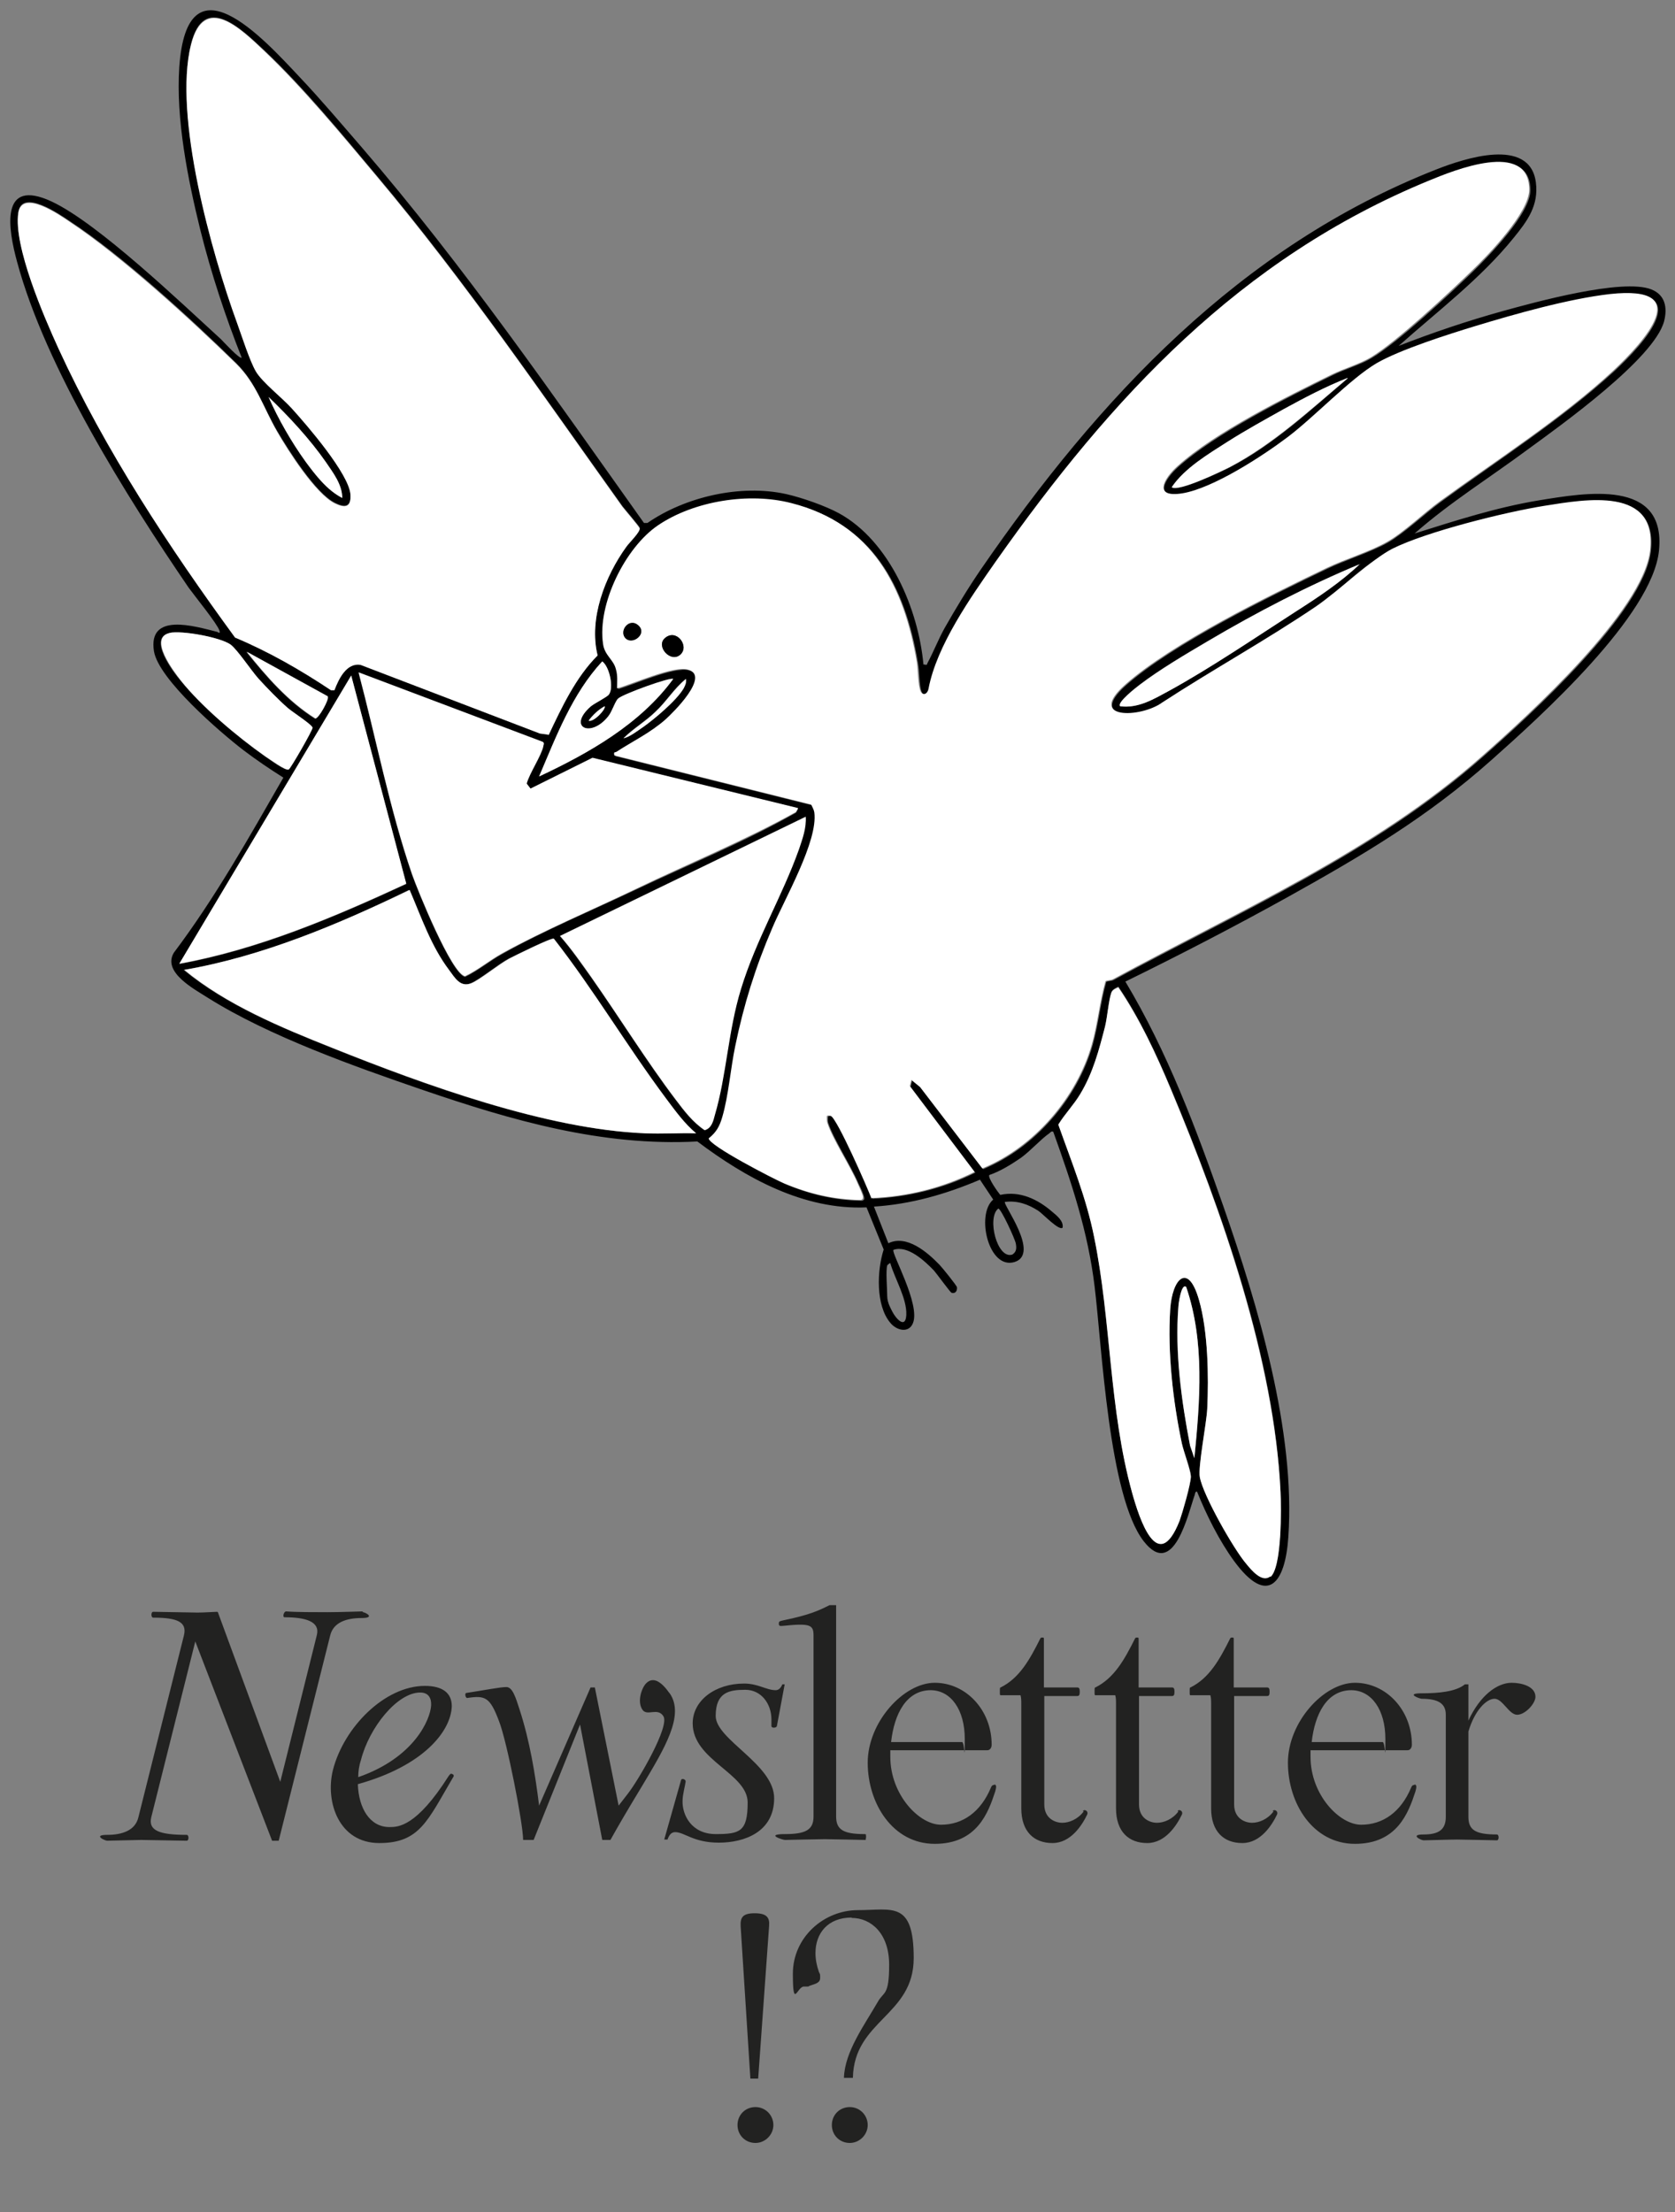
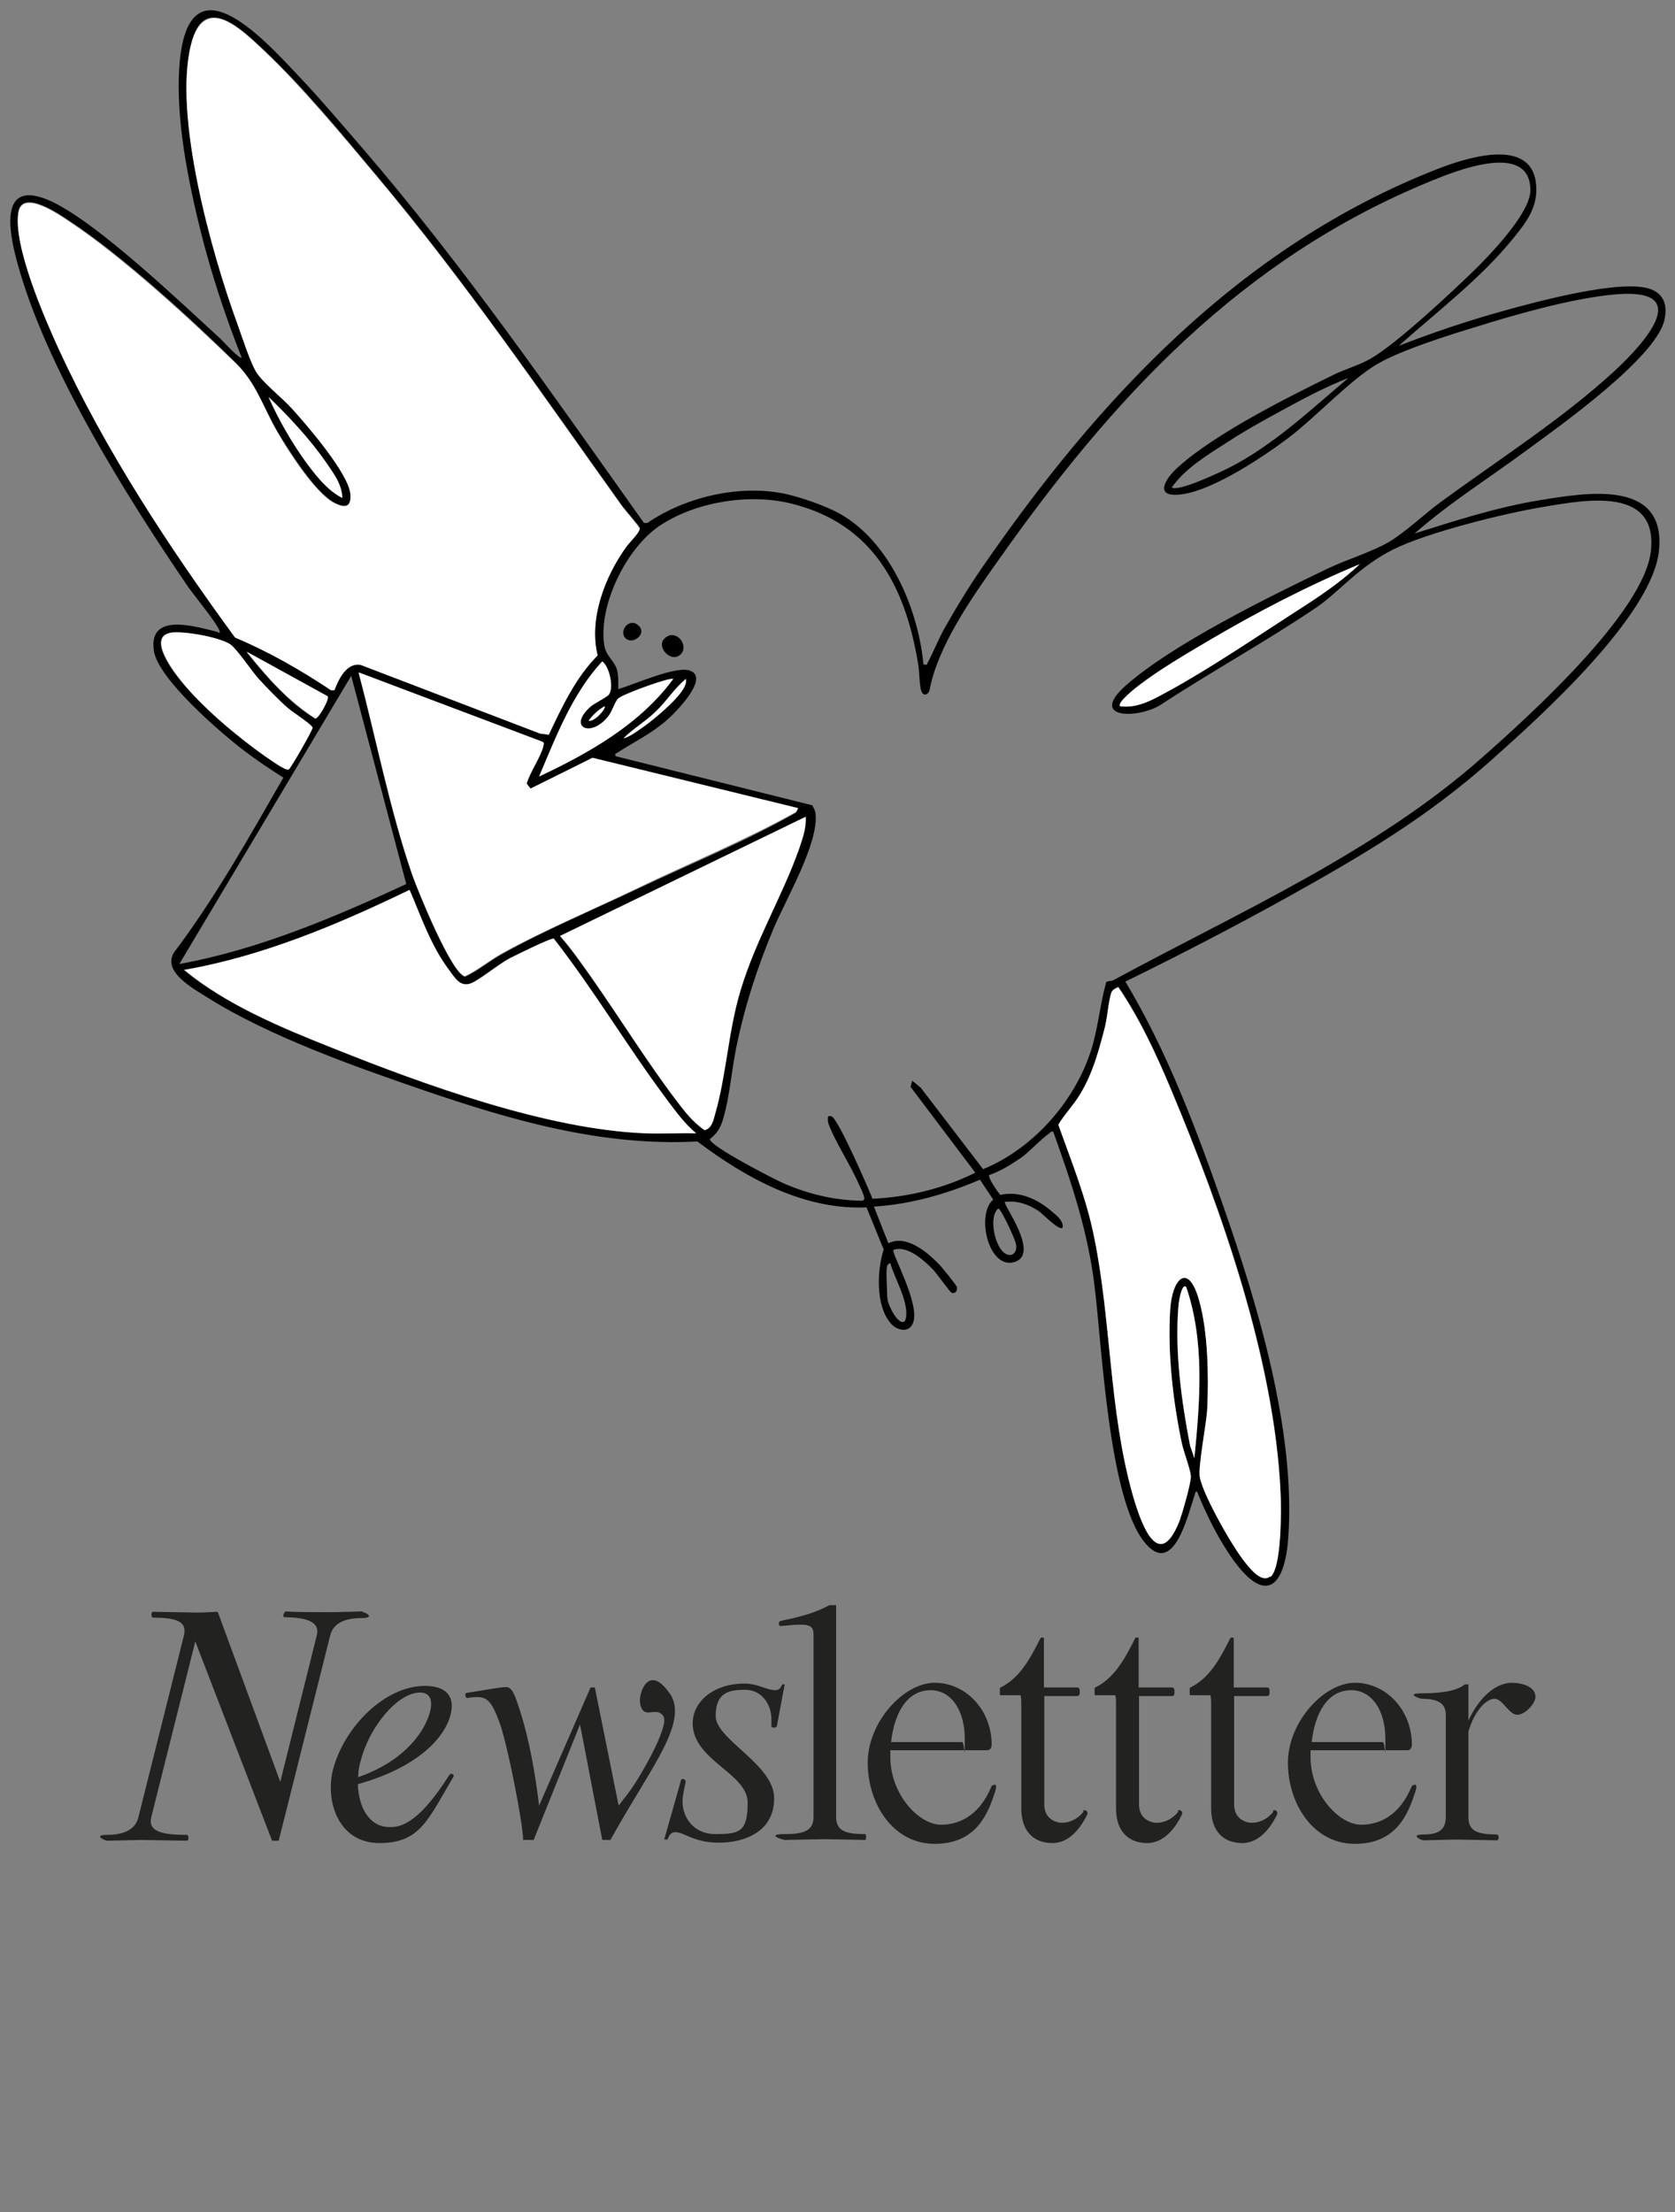
<svg xmlns="http://www.w3.org/2000/svg" id="Ebene_1" version="1.1" viewBox="0 0 429.7 567.2">
  <rect x="0" y="0" width="429.7" height="567.2" fill="#808080" stroke="none" />
  <defs>
    <style>
      .st0 {
        fill: none;
      }

      .st1 {
        fill: #fff;
      }

      .st2 {
        fill: #222221;
      }

      .st3 {
        clip-path: url(#clippath);
      }
    </style>
    <clipPath id="clippath">
      <rect class="st0" width="429.7" height="409.1" />
    </clipPath>
  </defs>
  <g class="st3">
    <g>
      <path d="M304.3,330c-1.3-1-2,4.6-2,5.1-1,11.6.8,24.2,3,35.6l1.1,3.2c1.5-14.5,2.7-29.9-2.1-43.9h0ZM227.6,324.5c-.4,1.4,0,5.9,0,7.8s1.1,3.5,1.3,4c.9,1.8,3.4,4.6,3.6.9.2-4.2-3-9.4-4.1-13.3-.1-.1-.8.5-.8.6h0ZM256.1,309.9c-3,2.3-.3,13.1,3.6,11.8,1.1-.7,1.1-1.7.9-2.8-.2-1.2-3.8-9-4.5-9ZM325.9,404.2c2.9-2.5,2.8-17.8,2.6-21.8-1.5-33.7-15.1-72.2-28.1-103.2-3.8-9-8-18.1-13.5-26.2-.7.3-1.5.7-1.8,1.4-.7,2-1,6.2-1.6,8.7-1.5,6.2-3.1,12-6.4,17.4-1.7,2.8-3.9,5.1-5.6,7.8,3.4,9.6,7.2,18.9,9.2,28.9,4.3,21.5,3.8,44,9.7,65.4,1.9,6.9,6.6,21.4,12.2,7.3.8-2,3-9.6,2.9-11.4,0-1.6-1.8-6.2-2.3-8.4-2.3-10.9-3.7-23.3-3-34.4.5-7.9,4.5-12.4,7.4-2.4,2.3,7.9,2.5,19.6,2.1,27.9-.2,3.8-2.4,14.8-1.9,17.5.9,4.6,8.8,18.5,11.9,22.2,1.3,1.6,4.2,4.9,6.2,3.2h0ZM178.4,290.6c-3.1-2.5-5.4-5.7-7.7-8.9-9.9-13.4-18.5-27.8-28.8-41-.5-.3-10,4.4-11.4,5.1-2.8,1.5-7.5,5.4-9.7,6.3-2.9,1.2-4.3-1.4-5.8-3.4-4.6-6.1-7.1-13.5-10.1-20.5-18.2,8.9-37.7,17.1-57.8,20.5,10.9,9,25,14.8,38,20,23.5,9.4,55,20.9,80.2,21.9,4.3.2,8.6-.2,12.9,0h.2ZM206.7,209.4l-63.1,30.6c3,3.4,5.5,7.1,8.1,10.7,7.2,10.2,14.1,21.4,21.6,31.3,2.2,2.9,4.3,5.7,7.4,7.8,1.7-.5,2.1-2.4,2.6-3.9,3-10.2,3.4-21.6,6.7-32.3,4-12.8,10.7-23.9,14.9-35.9.9-2.7,1.9-5.4,1.7-8.3h.1ZM151,184.8c1.3.5,4.6-3.1,4.1-3.7-1.6.9-3,2.2-4.1,3.7M160,189.3c1.7-.5,3.4-1.8,4.8-2.8,3-2.1,8.7-6.8,10.5-10,.5-.8.8-1.5.6-2.4-3,2.4-5,5.8-7.8,8.4-2.5,2.4-5.7,4.3-8.2,6.8h0ZM104.2,226.6l-14.1-53.3-44.1,73.9c20.3-3.7,39.6-11.9,58.2-20.5h0ZM204.7,207.3l-52.7-12.9-15.9,8-1-1.3c.7-2.8,3.8-7.2,4.3-9.7,0-.4.2-.7-.2-1l-47.2-17.8c4.5,17,8,35.1,13.7,51.7,1.4,4,10.1,25.5,13.6,26.2,3.4-1.6,6.3-4.1,9.6-5.9,10.5-5.9,23.3-11.3,34.3-16.5,13.7-6.5,27.8-12.2,41-19.7l.5-.9h0v-.2ZM156.2,178.1c1.3-1.7.2-7.1-1.7-8.5-7.7,8.3-11.8,19.2-16.2,29.5,12.8-6,26-13.5,34.4-25-.7-.6-12.7,3.8-14.1,5-.8.7-1.5,3.2-2.5,4.5-4.5,5.8-10.7,2.9-4.5-2.5,1-.8,4.2-2.4,4.6-3h0ZM84.1,178.7l-20.9-11.5c5.1,6.3,10.6,12.7,17.6,17.1.8.2,3.6-4.9,3.2-5.5M43.5,162.3c-5.7,1.3,1,10.1,2.8,12.2,5.4,6.7,14.5,14.4,21.6,19.4.9.6,5.3,3.9,6.1,3.4.5-.3,6.1-10.1,6.1-10.7s-5.2-4.1-6.4-5.1c-2.3-2-5.3-5.1-7.4-7.4-1.9-2.1-5.4-7.5-7.2-8.8-2.6-1.9-12.6-3.7-15.7-3h.1ZM348.9,144.6c-13.4,5.6-26.5,12.4-39.1,19.8-5.6,3.3-12.4,7.3-17.5,11.2-.8.6-5.9,4.6-5,5.5,4.6.6,8.7-1.9,12.6-4,10.4-5.7,22.2-13.6,32.3-20.2,5.7-3.7,11.7-7.6,16.6-12.3M87.8,127.7c0-3.4-2.3-6.5-4.2-9.2-4.1-5.9-9.5-11.7-14.7-16.7,2.5,5.7,5.9,11.5,9.5,16.5,2.5,3.5,5.5,7.3,9.4,9.3h0ZM345.7,97c-5.6,2.2-11.1,5.1-16.4,8-4.8,2.6-9.7,5.3-14.3,8.3-5,3.2-11,6.8-14.4,11.7,1.7,1.2,12.6-4,14.8-5.1,11.3-5.8,20.7-14.7,30.3-22.8h0ZM223.6,307.4c9.2-.4,18.4-2.6,26.6-6.7l-16.6-22,.4-1.6,2.2,1.8,16,20.9c13.2-5.4,24.2-18.1,28.1-31.8,1.5-5.3,2-10.9,3.5-16.2.6-.3,1.4-.2,1.9-.5,32.3-17.5,67.2-32.8,94.8-57.3,11.9-10.5,41.2-37,43-52.6,1.9-16.6-16.4-13.3-27.1-11.5-10,1.6-30.2,6.6-39,11s-13.9,10.9-19.6,14.8c-12.7,8.6-26.5,16.2-39.4,24.6-5.6,4.1-19.7,4.4-9.5-4.6,12-10.6,36.9-22.8,51.7-29.9,4.8-2.3,11.1-4.2,15.5-6.7,4.3-2.5,9.3-7.3,13.4-10.3,14.6-10.7,31.2-21.3,44.5-33.5,8.1-7.5,21.3-22.1-.8-19.7-10.5,1.1-24.3,5-34.5,8.2-7,2.1-19.3,6-25.3,9.5-6.8,3.9-15.9,13.7-22.9,19-6.5,4.9-19,13.2-27,14.4-7.7,1.2-4.8-3.8-1.2-7,9.6-8.6,27.8-17.7,39.6-23.5,3-1.5,7.2-2.7,10-4.4,6.6-3.9,20-16.4,25.9-22.1,4.3-4.2,14.8-15,14.8-20.9,0-12.8-19.4-4.9-25.7-2.3-48.6,19.9-81.5,55.6-111.1,97.6-6.6,9.3-15.2,21.6-17.3,32.7-.3,1.4-1.6,1.8-2.1.5-.6-1.5-.5-5.4-.9-7.3-3.3-19.7-11.6-35.6-32.2-40.8-10.8-2.8-24.9-.6-34.2,5.7-8.4,5.7-15.6,20.2-14.1,30.4.4,3,2.6,4,3.3,6.5.4,1.7.3,3.2.3,4.9,3.9-1.1,14.5-5.9,18.2-4.8,5.7,1.7-3.9,11.2-5.8,12.8-4,3.5-8.3,5.5-12.6,8.3-.4.3-.7,0-.5.9l50.5,12.6c.3.6.7,1.3.8,2,1,7.5-7.7,22.3-10.8,29.7-4.2,10.1-7.3,19.6-9.5,30.3-1.2,5.8-1.7,12.6-3.3,18.1-.7,2.5-1.5,3.9-3.5,5.5,0,1.8,16.7,10.4,19.3,11.5,6.4,2.7,12.8,4.2,19.8,4.3.4-.2.6-.3.5-.8-.1-.8-1-2.7-1.4-3.5-2-4.7-6.4-11.4-7.8-15.6-.2-.5-.1-1-.1-1.5s.8-.3,1-.2c1.7.8,9.4,18.4,10.5,21.3h0l-.3-.2ZM140.7,188.4c3.4-7.2,6.9-14.8,12.6-20.5-2.3-9.4,1.9-20.3,7.4-27.9.7-1,3.6-3.8,3.4-4.7,0-.3-3.7-4.6-4.4-5.5-20.5-28.6-40.3-57.7-63-84.7-8.8-10.5-19-22.9-28.9-32.2-5.9-5.5-15.5-15-18.8-1.6-4.5,18.2,5.3,53.5,11.8,71.3,1.2,3.3,3.2,9.6,4.8,12.4,1.7,2.8,6.9,6.9,9.3,9.6,3.8,4.3,14.6,16.6,15,22,.3,3.3-1.3,3.7-4,2.3-4.9-2.4-11.9-13.5-14.8-18.4-3.7-6.3-5.3-12.2-10.5-17.4-11.6-11.4-29.4-27.7-42.7-36.4-2.5-1.7-12.3-8.5-13.2-2.3-1.3,8.5,6.6,26.7,10.3,34.8,12,26.1,28.4,51,45.3,74.1,8.6,3.7,16.8,8.3,24.6,13.5h.9c1.1-2.8,3-7,6.7-6.4l46,17.6,2.2.3h0ZM237.1,170.4c.9.2.6,0,.9-.5,1.5-2.8,2.7-5.9,4.3-8.8,2.9-5.1,6.1-10.4,9.4-15.2,30.1-43.7,66.4-82.7,116.9-102.5,6.9-2.7,23.8-8.4,25.4,3.3.8,6-2.2,10-5.7,14.3-8.4,10.4-19.5,18.8-29.5,27.7,8.7-3.4,17.6-6.4,26.6-8.9,8.3-2.3,30.8-8.5,38.2-5.6,3.6,1.4,4.2,4.7,3.3,8.2-2.6,9.6-26.4,26.6-34.9,32.8-9.7,7.2-20,13.6-29.1,21.6,10.5-3.3,21-6.7,31.9-8.5,11.8-1.9,32.6-5.7,30.8,12.8-1.6,16.7-30.5,42.7-43,53.8-16.5,14.7-33,24.4-52.2,35.1-13.7,7.6-27.6,14.8-41.7,21.7,10.8,18,18.2,37.8,25.1,57.5,8.9,25.5,18.6,57.8,16.7,85-.8,11.8-5.3,17.8-13.9,6.1-3.8-5.2-7.1-11.8-9.5-17.8-.5-.1-.5.4-.6.8-1.7,4.8-5.4,21.8-13.1,11.9-9-11.6-10.7-50-12.6-65.4-1.7-14-5.9-26.5-10.6-39.6-.6-.2-.7.2-1,.4-2.3,1.6-4.7,4.4-7.3,6.3-2.5,1.7-5.2,3.4-8.1,4.4-.5.6,2.2,4.4,2.8,5.1,5-1.1,9.6,1.1,13.3,4.3,1.2,1,3,2.4,2.7,4.1-.9.9-5-3.5-6.2-4.3-2.6-1.7-5.4-2.7-8.6-2.3-.6.6,9.1,13.3,2.5,15.4-6.7,2.1-10-12.2-5.5-16l-3.4-5.1c-8.7,3.7-17.7,6.3-27.2,6.9l3.7,9.4c4.7-2.3,10,2.3,13.1,5.5.6.6,4.5,5.4,4.5,5.8.1.9-.4,1.7-1.4,1.4-.3-.1-3.8-4.9-4.5-5.7-2.4-2.5-6.8-6.6-10.4-5.3-.6.8,7,14,5,18.8-1.1,2.7-4.3,1.8-5.8-.1-3.8-4.5-3.4-13.5-1.7-18.8l-4.4-10.8c-16.1.7-30.9-7.5-43.4-16.9-24.5,1.3-47.6-5.4-70.4-13.2-17.5-6-39.5-13.8-55.1-23.6-3.6-2.3-11.8-6.6-8.8-11.6,10.7-14.2,19.3-29.6,28.1-44.9-3.5-2.2-6.9-4.5-10.2-7-6-4.6-21.8-18.2-23-25.4-1.6-10.1,10.5-6.4,16.1-5,.3,0,1,.8.7-.3-.6-1.8-6.3-8.8-7.9-11-15.9-23.3-36.7-56.4-44-83.5-2.3-8.4-4.6-21.8,8.9-15.5,11.9,5.6,33,25.8,43.4,35.3.6.6,4.8,5.2,5.3,4.7-4.2-10.6-7.8-21.5-10.6-32.7-3.2-13-6.3-28.4-5.4-41.8,2-29,21.5-7.4,30.9,2.6,5.4,5.7,10.8,12.1,16,18.1,26.2,30.4,49.1,63.6,72.3,96.2h.9c9.7-6.7,23.9-10,35.6-7.4,4,.9,10,3,13.5,4.9,13,7.1,20.4,24.6,21.7,38.8h.2Z" />
-       <path class="st1" d="M174.6,167.8c2.3-2.2-1.1-6.7-4-4.2-2.5,2.1,1.5,6.5,4,4.2M160.5,163.7c1.8,1.8,5.4-1.1,3.4-3.2-2.4-2.4-5.2,1.3-3.4,3.2M223.6,307.4c-1.1-2.9-8.8-20.5-10.5-21.3-.2,0-1-.2-1,.2s0,1,.1,1.5c1.3,4.2,5.8,10.9,7.8,15.6.4.9,1.3,2.8,1.4,3.5,0,.5-.1.6-.5.8-7-.1-13.4-1.6-19.8-4.3-2.6-1.1-19.3-9.7-19.3-11.5,2-1.6,2.8-3.1,3.5-5.5,1.6-5.5,2.1-12.3,3.3-18.1,2.2-10.7,5.2-20.3,9.5-30.3,3.1-7.4,11.8-22.3,10.8-29.7-.1-.7-.5-1.3-.8-2l-50.5-12.6c-.2-1,.1-.7.5-.9,4.3-2.8,8.6-4.8,12.6-8.3,1.9-1.7,11.6-11.2,5.8-12.8-3.6-1.1-14.2,3.7-18.2,4.8,0-1.7.2-3.2-.3-4.9-.6-2.5-2.9-3.5-3.3-6.5-1.5-10.2,5.7-24.7,14.1-30.4,9.3-6.3,23.4-8.5,34.2-5.7,20.5,5.2,28.9,21.1,32.2,40.8.3,2,.3,5.8.9,7.3.5,1.4,1.8,1,2.1-.5,2.1-11.1,10.8-23.4,17.3-32.7,29.6-42,62.6-77.7,111.1-97.6,6.3-2.6,25.6-10.5,25.7,2.3,0,5.9-10.5,16.8-14.8,20.9-5.9,5.7-19.3,18.2-25.8,22.1-2.8,1.7-6.9,2.9-10,4.4-11.8,5.8-30.1,14.9-39.6,23.5-3.6,3.2-6.4,8.2,1.2,7,7.9-1.3,20.5-9.5,27-14.4,6.9-5.2,16.1-15,22.9-19,6.1-3.5,18.4-7.4,25.3-9.5,10.2-3.1,24-7,34.5-8.2,22.1-2.4,8.8,12.2.8,19.7-13.2,12.2-29.8,22.8-44.5,33.5-4.1,3-9.3,8-13.4,10.3-4.3,2.5-10.7,4.4-15.5,6.7-14.8,7.1-39.7,19.3-51.7,29.9-10.2,9,3.9,8.7,9.5,4.6,12.9-8.4,26.7-16,39.4-24.6,5.7-3.9,14.3-12.1,19.6-14.8,8.8-4.4,29-9.4,39-11,10.7-1.7,29-5,27.1,11.5-1.8,15.5-31.1,42.1-43,52.6-27.6,24.5-62.6,39.8-94.8,57.3-.6.3-1.3.2-1.9.5-1.5,5.3-2,10.9-3.5,16.2-3.9,13.7-14.9,26.4-28.1,31.8l-16-20.9-2.2-1.8-.4,1.6,16.6,22c-8.2,4.1-17.4,6.4-26.6,6.7h0l.2.2Z" />
      <path class="st1" d="M140.7,188.4l-2.2-.3-46-17.6c-3.6-.6-5.6,3.6-6.7,6.5h-.9c-7.8-5.2-16-9.9-24.6-13.5-16.9-23.1-33.3-48-45.3-74.1-3.7-8.1-11.6-26.3-10.3-34.8,1-6.2,10.7.6,13.2,2.3,13.3,8.8,31.1,25.1,42.7,36.4,5.2,5.1,6.9,11.1,10.5,17.4,2.8,4.9,9.9,16,14.8,18.4,2.7,1.3,4.2,1,4-2.3-.4-5.3-11.1-17.7-15-22-2.4-2.7-7.7-6.8-9.3-9.6-1.6-2.8-3.6-9.1-4.8-12.4-6.5-17.8-16.4-53.1-11.8-71.3,3.4-13.4,12.9-4,18.8,1.6,9.8,9.3,20.1,21.7,28.9,32.2,22.7,27,42.5,56,63,84.7.7.9,4.3,5.1,4.4,5.5.2.9-2.7,3.7-3.4,4.7-5.5,7.6-9.7,18.5-7.4,27.9-5.6,5.6-9.2,13.3-12.6,20.5h0v-.2Z" />
      <path class="st1" d="M325.9,404.2c-2.1,1.8-4.9-1.6-6.2-3.2-3.2-3.7-11.1-17.6-11.9-22.2-.5-2.6,1.7-13.6,1.9-17.5.4-8.3.2-19.9-2.1-27.9-2.8-9.9-6.9-5.5-7.4,2.4-.7,11.1.7,23.5,3,34.4.5,2.2,2.2,6.8,2.3,8.4,0,1.8-2.2,9.4-2.9,11.4-5.6,14.1-10.3-.5-12.2-7.3-5.9-21.4-5.3-44-9.7-65.4-2-10.1-5.8-19.3-9.2-28.9,1.7-2.8,4-5.1,5.6-7.8,3.3-5.5,4.8-11.3,6.4-17.4.6-2.5.9-6.6,1.6-8.6.3-.8,1.1-1.1,1.8-1.4,5.5,8.1,9.7,17.1,13.5,26.2,13,31,26.5,69.5,28.1,103.2.2,4,.4,19.4-2.6,21.8h0v-.2Z" />
      <path class="st1" d="M204.7,207.3l-.5.9c-13.3,7.4-27.3,13.1-41,19.7-11,5.3-23.8,10.7-34.3,16.5-3.3,1.8-6.2,4.3-9.6,5.9-3.5-.7-12.2-22.2-13.6-26.2-5.7-16.6-9.2-34.7-13.7-51.7l47.2,17.8c.5.3.3.6.2,1-.5,2.5-3.5,6.9-4.3,9.7l1,1.3,15.9-7.9,52.7,12.9h0Z" />
      <path class="st1" d="M178.4,290.6c-4.3-.1-8.6.2-12.9,0-25.2-1-56.7-12.5-80.2-21.9-13.1-5.2-27.1-11-38-20,20.1-3.5,39.5-11.7,57.8-20.5,3,7,5.5,14.4,10.1,20.5,1.5,2,2.9,4.6,5.8,3.4,2.2-.9,6.9-4.8,9.7-6.3,1.3-.7,10.8-5.4,11.4-5.1,10.3,13.2,18.8,27.6,28.8,41,2.4,3.2,4.7,6.4,7.7,8.9h-.2Z" />
      <path class="st1" d="M206.7,209.4c.2,2.9-.8,5.6-1.7,8.3-4.3,12.1-11,23.1-14.9,35.9-3.3,10.7-3.7,22.1-6.7,32.3-.4,1.5-.8,3.4-2.6,3.9-3.1-2.1-5.2-4.9-7.4-7.8-7.5-9.9-14.4-21-21.6-31.3-2.6-3.7-5.2-7.4-8.1-10.7l63.1-30.6h-.1Z" />
-       <path class="st1" d="M104.2,226.6c-18.6,8.6-37.9,16.8-58.2,20.5l44.1-73.9,14.1,53.3h0Z" />
      <path class="st1" d="M43.5,162.3c3.1-.7,13.1,1.1,15.7,3,1.8,1.4,5.3,6.7,7.2,8.8,2.1,2.3,5.1,5.4,7.4,7.4,1.1,1,6.3,4.3,6.4,5.1,0,.7-5.6,10.4-6.1,10.7-.7.5-5.1-2.8-6.1-3.4-7.1-5-16.2-12.6-21.6-19.4-1.7-2.2-8.5-11-2.8-12.2" />
      <path class="st1" d="M348.9,144.6c-4.9,4.7-10.8,8.6-16.6,12.3-10.1,6.5-21.9,14.5-32.3,20.2-3.9,2.1-7.9,4.6-12.6,4-1-.9,4.2-4.9,5-5.5,5.1-3.9,11.9-7.9,17.5-11.2,12.5-7.4,25.6-14.2,39.1-19.8h-.1Z" />
-       <path class="st1" d="M156.2,178.1c-.4.6-3.6,2.2-4.6,3-6.2,5.4,0,8.3,4.5,2.5,1-1.3,1.7-3.8,2.5-4.5,1.4-1.2,13.4-5.5,14.1-5-8.5,11.6-21.6,19-34.4,25,4.4-10.3,8.5-21.2,16.2-29.5,1.9,1.4,3,6.8,1.7,8.5h0Z" />
-       <path class="st1" d="M345.7,97c-9.6,8.1-19.1,16.9-30.3,22.8-2.2,1.1-13.1,6.4-14.8,5.1,3.3-4.9,9.4-8.5,14.4-11.7,4.6-2.9,9.5-5.6,14.3-8.3,5.3-2.9,10.8-5.8,16.4-8h0Z" />
+       <path class="st1" d="M156.2,178.1c-.4.6-3.6,2.2-4.6,3-6.2,5.4,0,8.3,4.5,2.5,1-1.3,1.7-3.8,2.5-4.5,1.4-1.2,13.4-5.5,14.1-5-8.5,11.6-21.6,19-34.4,25,4.4-10.3,8.5-21.2,16.2-29.5,1.9,1.4,3,6.8,1.7,8.5h0" />
      <path class="st1" d="M304.3,330c4.8,14,3.5,29.4,2.1,43.9l-1.1-3.2c-2.2-11.3-3.9-24-3-35.6,0-.5.7-6.2,2-5.1h0Z" />
      <path class="st1" d="M84.1,178.7c.4.6-2.4,5.7-3.2,5.5-7-4.4-12.5-10.7-17.6-17.1l20.9,11.5h-.1Z" />
      <path class="st1" d="M87.8,127.7c-3.9-2-6.8-5.8-9.4-9.3-3.6-5-7-10.9-9.5-16.6,5.2,5,10.6,10.8,14.7,16.7,1.8,2.7,4.2,5.7,4.2,9.2h0Z" />
      <path class="st1" d="M160,189.3c2.5-2.5,5.7-4.3,8.2-6.8,2.8-2.6,4.8-6,7.8-8.4.1,1-.2,1.6-.6,2.4-1.8,3.1-7.5,7.9-10.5,10-1.5,1-3.1,2.3-4.8,2.8h0Z" />
      <path class="st1" d="M151,184.8c1.1-1.5,2.5-2.8,4.1-3.7.5.6-2.8,4.2-4.1,3.7" />
      <path d="M174.6,167.8c-2.5,2.4-6.5-2.1-4-4.2,2.9-2.5,6.3,2,4,4.2" />
      <path d="M160.5,163.7c-1.9-1.9,1-5.6,3.4-3.2,2.1,2.1-1.6,4.9-3.4,3.2" />
    </g>
  </g>
-   <path class="st2" d="M218,549.5c2.5,0,4.6-2.1,4.6-4.6s-2-4.6-4.6-4.6-4.6,2-4.6,4.6,2,4.6,4.6,4.6M218.5,491.8c4.9,0,9.6,3.9,9.6,12s-1.4,6.8-2.9,9.5c-3.4,5.9-8.5,12.8-8.7,19.5h2.3c.3-14.8,15.6-15.9,15.6-30.7s-5.5-12.3-14.3-12.3-16.7,7-16.7,16.3,1.1,3.3,2.8,3.3,1,0,1.5-.2c1.9-.6,2.7-.9,2.7-2s0-.9-.3-1.5c-.6-1.7-.9-3.3-.9-4.9,0-5,3.1-9.1,9.3-9.1M193.8,549.5c2.5,0,4.6-2.1,4.6-4.6s-2-4.6-4.6-4.6-4.6,2-4.6,4.6,2,4.6,4.6,4.6M197.3,493.9c.2-2.2-.6-3.3-3.7-3.3s-3.7,1.1-3.6,3.3l2.5,39.1h2l2.8-39.1h0Z" />
  <path class="st2" d="M387.8,431.5c-3.7,0-8.1,3.2-11.1,9.7v-9.3h-.9c-2.3,1.9-6.8,2.3-11.1,2.3s-.5,1.4,0,1.4c4.4,0,6.2,1.3,6.2,4.1v26.2c0,3.4-2,4.5-5.7,4.5s-.6,1.5,0,1.5,6.9-.2,8.6-.2,9.6.2,10.2.2.6-1.5,0-1.5c-5.4,0-7.3-1.1-7.3-4.5v-21.9c1.6-5.4,4.6-8.4,6.7-8.4s3.7,4.1,5.8,4.1,4.7-2.9,4.7-4.6c0-2.7-3.6-3.6-6.1-3.6M346.6,433.4c5.3,0,8.8,5.1,8.8,12.5s0,.8-.7.8h-18.2c.8-7.2,3.9-13.3,10.2-13.3M362.8,457.7c-.4,0-.6.2-.8.7-2.6,6.2-7.2,9.5-12.8,9.5s-13-7.7-13-17.4v-1.7h24.9c.7,0,1.1-.7,1.1-1.4,0-8.9-6.6-15.9-14.6-15.9s-17.2,10.1-17.2,20.5,6.4,20.8,17.2,20.8,13.7-7.9,15.5-13.4c.2-.7.5-1.8-.2-1.8M326.7,464.5c-1.5,2-3.7,2.9-5.5,2.9s-4.6-1.1-4.6-4.7v-27.8h8.4c.5,0,.7-.2.7-1.1s-.2-1.1-.7-1.1h-8.5v-12.6q0-.2-.4-.2t-.5.2c-2.8,5.6-5.4,10.2-10.2,12.6-.2,0-.2.2-.2,1s0,1,.2,1h5.1c.2.6.2,1.5.2,2.4v26.6c0,6,3.3,8.9,8,8.9s7.6-4.6,8.9-7.3c.4-.9-.7-1.5-1.1-.9M302.3,464.5c-1.5,2-3.7,2.9-5.5,2.9s-4.6-1.1-4.6-4.7v-27.8h8.4c.5,0,.7-.2.7-1.1s-.2-1.1-.7-1.1h-8.5v-12.6q0-.2-.4-.2-.4,0-.5.2c-2.8,5.6-5.4,10.2-10.2,12.6-.2,0-.2.2-.2,1s0,1,.2,1h5.1c.2.6.2,1.5.2,2.4v26.6c0,6,3.3,8.9,8,8.9s7.6-4.6,8.9-7.3c.4-.9-.7-1.5-1.1-.9M278,464.5c-1.5,2-3.7,2.9-5.5,2.9s-4.6-1.1-4.6-4.7v-27.8h8.4c.5,0,.7-.2.7-1.1s-.2-1.1-.7-1.1h-8.5v-12.6q0-.2-.4-.2-.4,0-.5.2c-2.8,5.6-5.4,10.2-10.2,12.6-.2,0-.2.2-.2,1s0,1,.2,1h5.1c.2.6.2,1.5.2,2.4v26.6c0,6,3.3,8.9,8,8.9s7.6-4.6,8.9-7.3c.4-.9-.7-1.5-1.1-.9M238.7,433.4c5.3,0,8.8,5.1,8.8,12.5s0,.8-.7.8h-18.2c.8-7.2,3.9-13.3,10.2-13.3M255,457.7c-.4,0-.6.2-.8.7-2.6,6.2-7.2,9.5-12.8,9.5s-13-7.7-13-17.4v-1.7h24.9c.7,0,1.1-.7,1.1-1.4,0-8.9-6.6-15.9-14.6-15.9s-17.2,10.1-17.2,20.5,6.4,20.8,17.2,20.8,13.7-7.9,15.5-13.4c.2-.7.5-1.8-.2-1.8M222.2,470.6c0-.2-.2-.3-.4-.3-5.4,0-7.3-1.1-7.3-4.5v-54.2h-1.7c-2.8,1.4-5.1,2.5-11.9,3.9-.8.2-1.1.2-1.1.8s.2.7,1.1.6c6.8-.7,7.8-.3,7.8,2.4v46.5c0,3.4-2,4.5-7.3,4.5s-.6,1.5,0,1.5,8.5-.2,10.2-.2,9.6.2,10.2.2.2,0,.3-.2c0-.2.2-.7,0-1M171.2,471.8c.4-1.1.9-2,2-2,2.4,0,4.7,2.7,11.2,2.7s14.2-2.7,14.2-11.4-15-15-15-21.1,3.5-6.7,7.6-6.7,6.7,3.6,6.7,7.6,0,1.1,0,1.7,1.3.5,1.4,0l2-10.7h-.6c-.4,1-1,1.5-1.7,1.5-2.4,0-4.5-1.7-8.1-1.7-7.5,0-13.2,4.4-13.2,10.2,0,9.5,14.1,12.8,14.1,20.3s-2,8.1-8.2,8.1-8.6-4.9-8.5-8.5c0-1.6.7-4.1.8-5,0-.6-1.1-.9-1.2-.3l-4.3,15.2h.8ZM171.7,434.1c-1.9-2.7-4.1-4.4-6-2.4-1.1,1.2-2.3,4.6-.9,6.7,1.2,1.8,3.9-.7,5.4,1.7,1.6,2.6-6.3,16.2-9.1,19.8l-2.4,3.1-6.1-30.3h-1.1l-13.2,30.3c-1-8.1-2.4-16.6-5-24.6-1-3.1-1.8-5.8-3.4-5.8s-5.6.8-10.2,1.5c-.6,0-.3,1.4.2,1.3,4.6-.7,5.8-.2,8.1,5.9,2,5,6.2,26.3,6.2,30.5h2.7l11.9-29.6,5.7,29.6h2.1c2-3.6,4.1-7.2,8.1-13.8,5.8-9.7,11-18.2,7.1-23.8M107.8,434c2.1,0,2.9,1.4,2.8,3.3-.2,3.6-4.3,13.4-18.7,18.4,0-1.4.2-2.9.7-4.4,2.1-8.3,9.3-17.3,15.2-17.3M116,454.9c-.4-.2-.5,0-.9.5-8.3,13.1-13,13.1-15.2,13.1-5,0-7.9-4.8-8.1-11,16.9-4.7,23.9-13.6,24.1-20,0-3.4-2.4-5.2-6.9-5.2-10.3,0-20.8,10.6-23.6,21.6-2,8.1,1.5,18.7,11.9,18.7s12.4-5.8,18.9-16.8c.2-.2.4-.7-.2-.9M93,413.2c-.6,0-5.7.2-9,.2s-8.1,0-10.6-.2c-.6,0-1,1.5-.4,1.5,5.4,0,9.1,1.1,8.3,4.5l-9.4,37.7-15.9-43.2c0-.2-.2-.4-.3-.4-.6,0-3.3.2-5,.2l-11.4-.2c-.6,0-.6,1.5,0,1.5,6.2,0,8.7,1.1,7.9,4.5l-11.7,46.7c-.8,3.4-4.2,4.5-8,4.5s-.6,1.5,0,1.5l8.7-.2,11.7.2c.6,0,.6-1.5,0-1.5-7,0-9.9-1.1-9.1-4.5l11.3-45.1,19.7,51.1h1.7l13.2-52.6c.8-3.4,4.2-4.5,8-4.5s1-1.5.4-1.5" />
</svg>